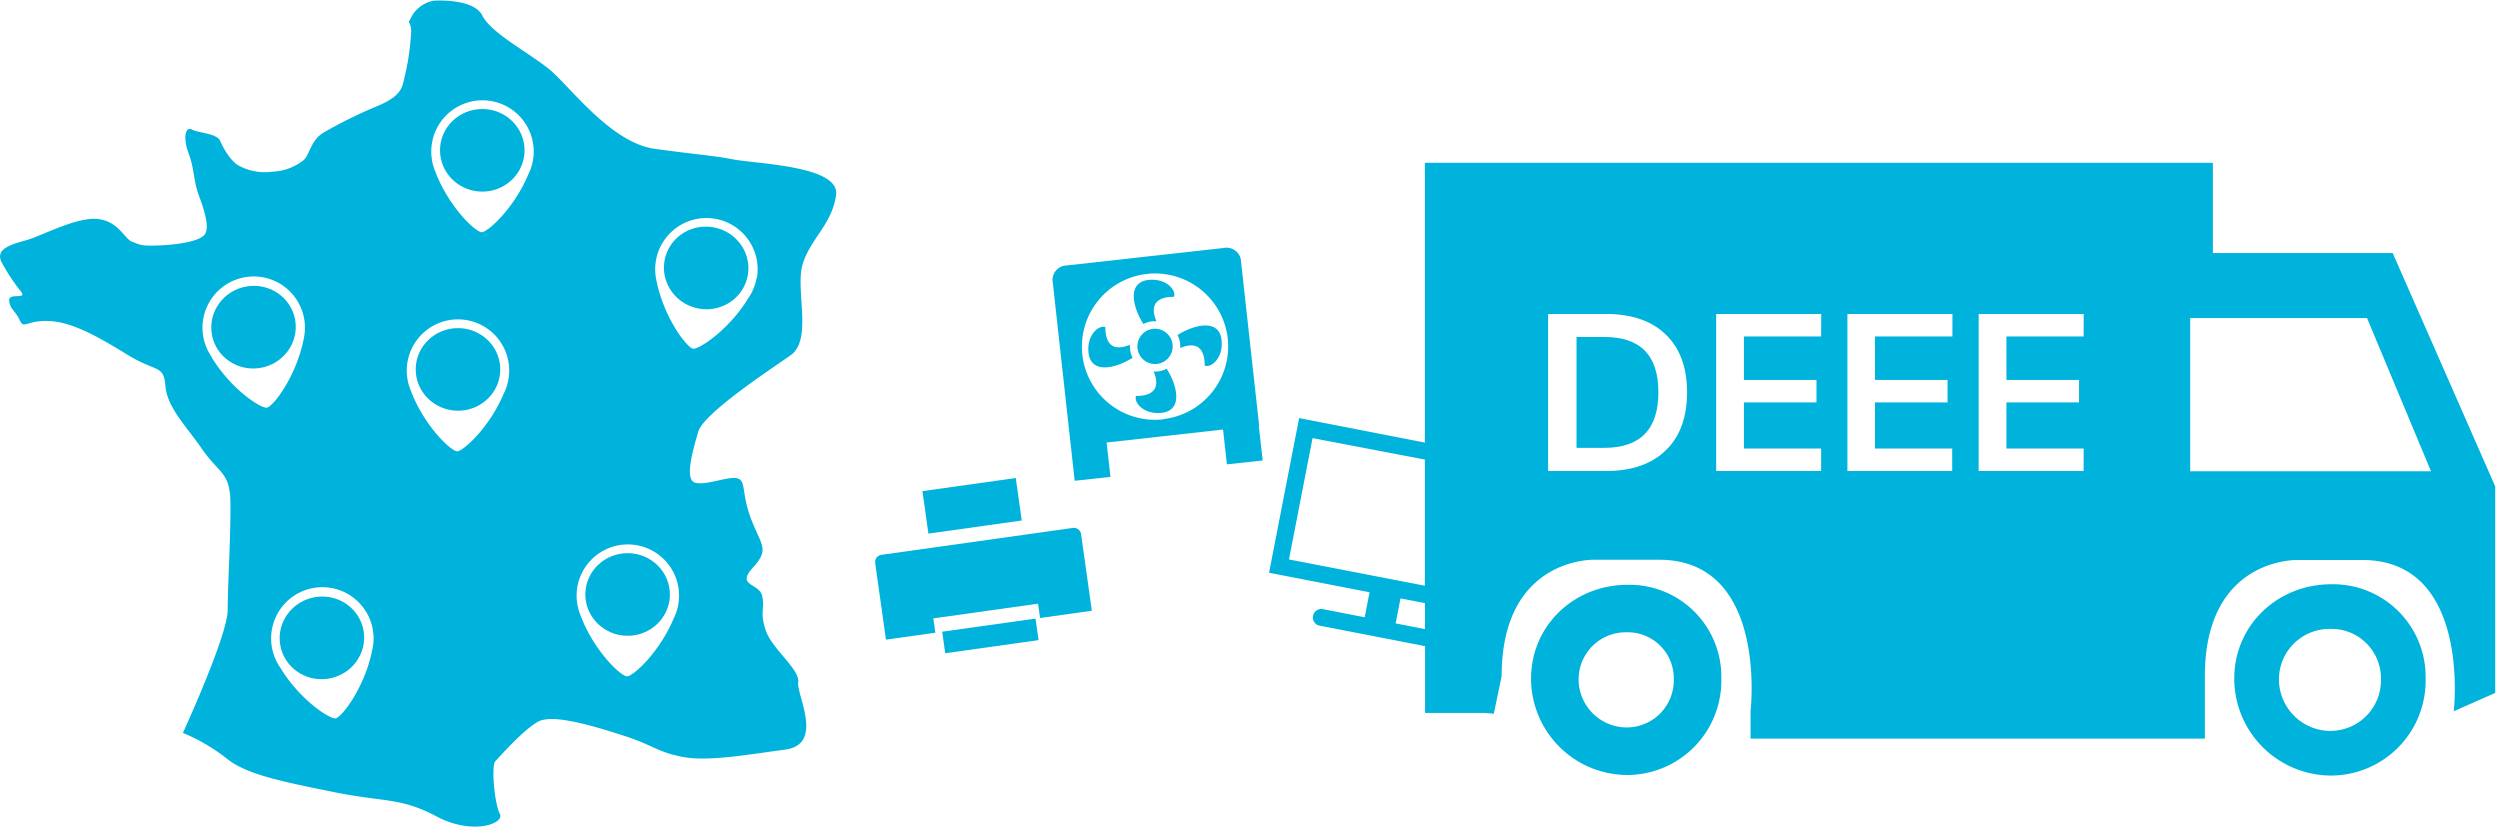
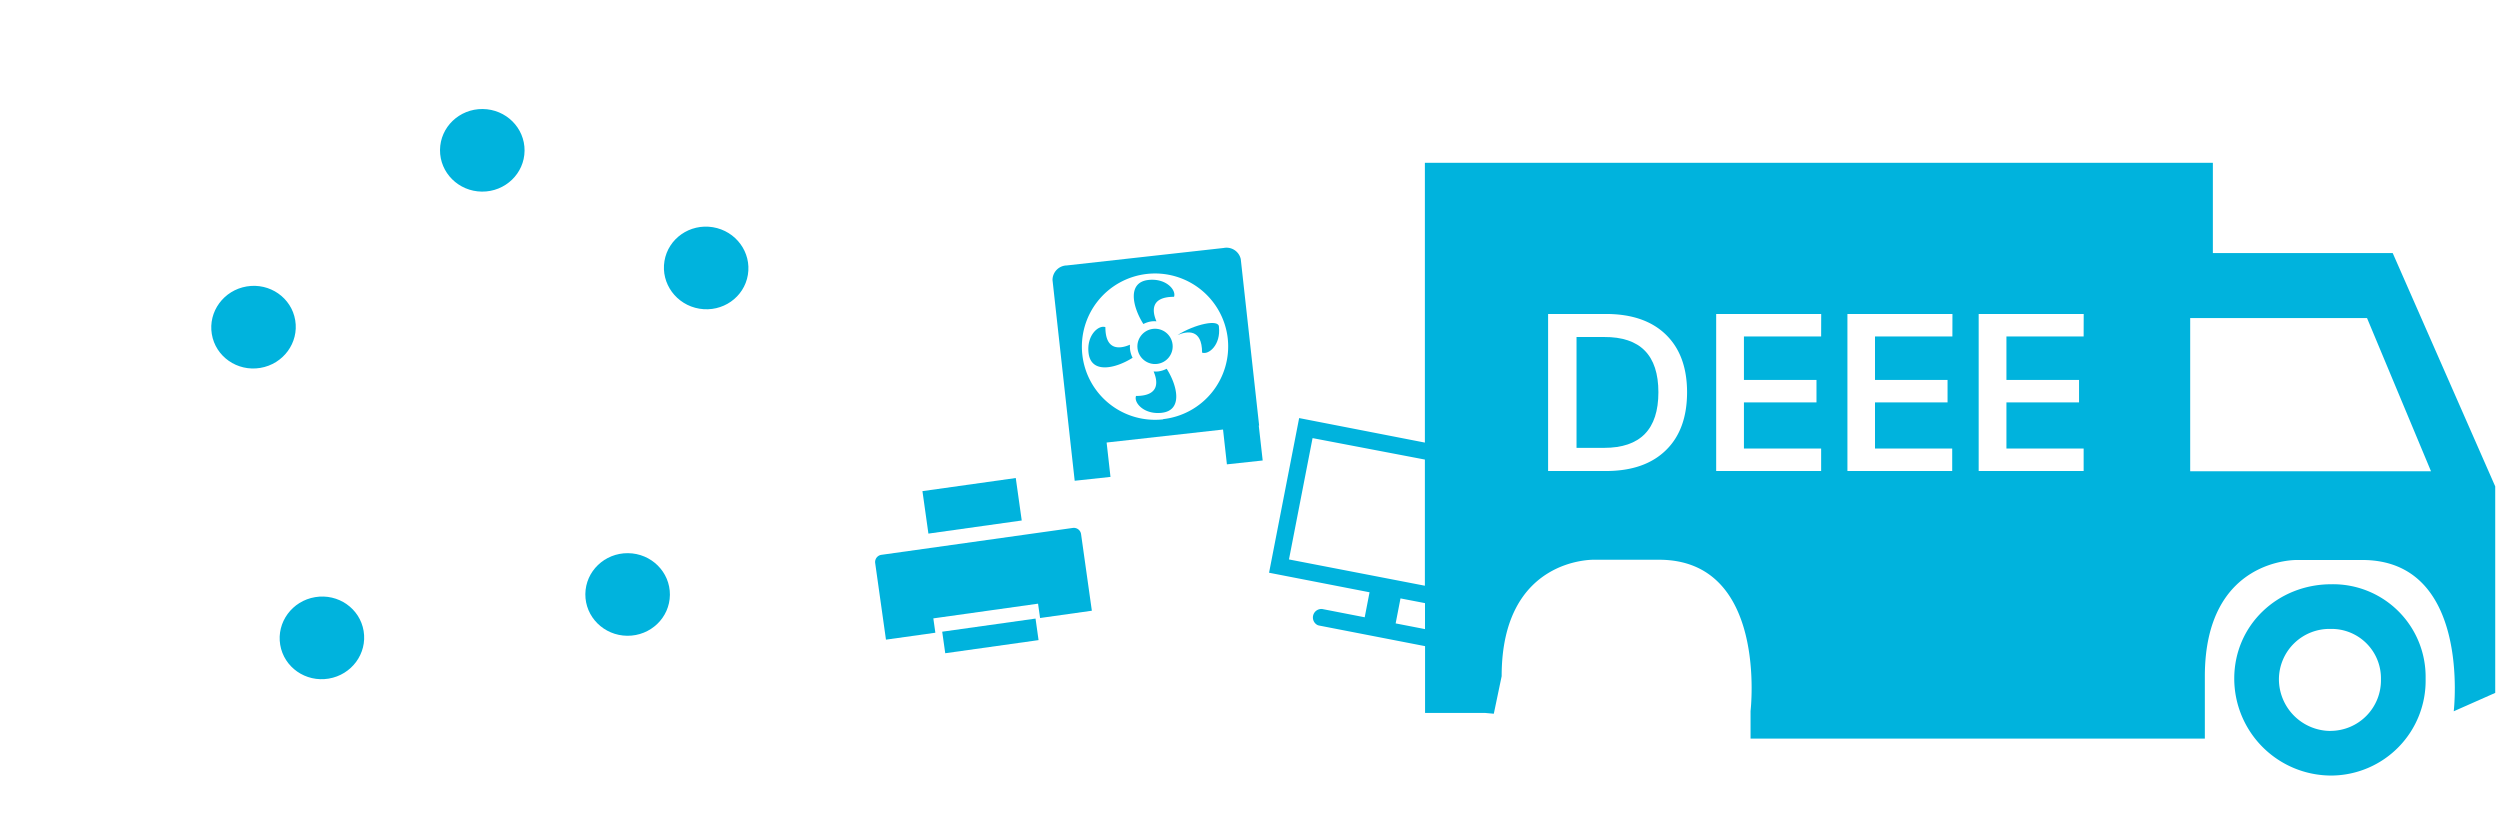
<svg xmlns="http://www.w3.org/2000/svg" id="Layer_1" data-name="Layer 1" width="408" height="135" viewBox="0 0 408 135">
  <defs>
    <style>.cls-1{fill:#00b3dd;}</style>
  </defs>
  <title>ecologic-compteur-transport</title>
  <ellipse class="cls-1" cx="102.43" cy="97.01" rx="6.74" ry="6.9" transform="translate(4.51 198.58) rotate(-89.49)" />
  <ellipse class="cls-1" cx="115.25" cy="43.73" rx="6.74" ry="6.9" transform="translate(53.28 150.29) rotate(-80.6)" />
  <ellipse class="cls-1" cx="52.54" cy="104.1" rx="6.9" ry="6.74" transform="translate(-16.3 9.98) rotate(-9.4)" />
  <ellipse class="cls-1" cx="78.71" cy="24.53" rx="6.74" ry="6.9" transform="translate(53.48 103.02) rotate(-89.49)" />
  <rect class="cls-1" x="150.95" y="79.05" width="15.38" height="7" transform="translate(-9.94 22.88) rotate(-8)" />
  <ellipse class="cls-1" cx="41.38" cy="53.39" rx="6.9" ry="6.74" transform="translate(-8.17 7.48) rotate(-9.4)" />
-   <ellipse class="cls-1" cx="74.75" cy="60.28" rx="6.74" ry="6.9" transform="translate(13.8 134.5) rotate(-89.49)" />
  <path class="cls-1" d="M380.46,95.35c-8.73,0-15.83,6.65-15.83,15.4a15.84,15.84,0,0,0,15.83,15.82,15.48,15.48,0,0,0,15.4-15.82A15.11,15.11,0,0,0,380.46,95.35Zm-.1,23.94a8.45,8.45,0,0,1-8.44-8.44,8.25,8.25,0,0,1,8.44-8.21,8.06,8.06,0,0,1,8.21,8.21A8.25,8.25,0,0,1,380.36,119.28Z" />
-   <path class="cls-1" d="M265.61,95.44c-8.68,0-15.74,6.62-15.74,15.31a15.75,15.75,0,0,0,15.74,15.73,15.39,15.39,0,0,0,15.31-15.73A15,15,0,0,0,265.61,95.44Zm-.11,23.28a7.87,7.87,0,0,1-7.87-7.87,7.69,7.69,0,0,1,7.87-7.66,7.51,7.51,0,0,1,7.66,7.66A7.69,7.69,0,0,1,265.51,118.72Z" />
  <path class="cls-1" d="M205.49,69.44l-3-27.17a2.38,2.38,0,0,0-2.79-1.8l-25.6,2.85a2.38,2.38,0,0,0-2.33,2.38l3,27.17.62,5.59,5.84-.63-.63-5.61,19-2.12.63,5.68,5.84-.63-.64-5.7Zm-15.67-1a11.94,11.94,0,1,1,10.55-13.19A11.94,11.94,0,0,1,189.83,68.4Z" />
-   <path class="cls-1" d="M192.18,54.68a4,4,0,0,1,.43,2.12c1.52-.65,4-1.1,4,2.87,1.1.4,3.07-1.3,2.75-4.18C199,52,194.93,52.93,192.18,54.68Z" />
+   <path class="cls-1" d="M192.18,54.68c1.52-.65,4-1.1,4,2.87,1.1.4,3.07-1.3,2.75-4.18C199,52,194.93,52.93,192.18,54.68Z" />
  <path class="cls-1" d="M390.49,41.3H361.14V26.57H232.54V72.23l-20.52-4-4.91,25.24,16.4,3.19-.79,4.08-6.94-1.35A1.39,1.39,0,0,0,215,102a1.43,1.43,0,0,0,.28.09l.52.1h0l16.77,3.26v10.9h9.78l1.44.13,1.28-6.13c0-19.46,15.12-19,15.12-19h10.56c17.85,0,14.94,24.69,14.94,24.69v4.5h74.14V110.39c0-19.46,15.12-19,15.12-19h10.56c17.85,0,14.94,24.69,14.94,24.69l6.77-3V79.38Zm-180.13,50,3.85-19.8L232.54,75V95.59Zm17.41,10.44.79-4.08,4,.77v4.24ZM271.85,73.5q-3.47,3.37-9.77,3.37h-9.43V51.24h9.43q6.3,0,9.77,3.35T275.33,64Q275.33,70.14,271.85,73.5Zm25.36-18.59h-12.6V62h11.84v3.67H284.61V73.2h12.6v3.67H280.08V51.24h17.14Zm21.42,0H306V62h11.84v3.67H306V73.2h12.6v3.67H301.5V51.24h17.14Zm21.42,0h-12.6V62H339.3v3.67H327.45V73.2h12.6v3.67H322.92V51.24h17.14Zm17.39,22v-25H386.3l10.44,25Z" />
  <path class="cls-1" d="M261.79,55h-4.5V73.09h4.5q8.86,0,8.86-9.07T261.79,55Z" />
  <path class="cls-1" d="M188,52.44a4.13,4.13,0,0,1,.73,0c-.65-1.52-1.1-4,2.87-4,.4-1.1-1.3-3.07-4.18-2.75-3.52.39-2.57,4.44-.82,7.19A4.1,4.1,0,0,1,188,52.44Z" />
  <path class="cls-1" d="M189,60.62a4.13,4.13,0,0,1-.73,0c.65,1.52,1.1,4-2.87,4-.4,1.1,1.3,3.07,4.18,2.75,3.52-.39,2.57-4.44.82-7.19A4.1,4.1,0,0,1,189,60.62Z" />
  <path class="cls-1" d="M175.08,86.16l-31.25,4.39a1.19,1.19,0,0,0-1,1.34l1.76,12.5,8.06-1.13-.33-2.34,17.09-2.4.33,2.34,8.45-1.19-1.76-12.5A1.19,1.19,0,0,0,175.08,86.16Z" />
  <rect class="cls-1" x="153.94" y="102.01" width="15.38" height="3.55" transform="translate(-12.87 23.5) rotate(-8)" />
  <path class="cls-1" d="M184.4,56.26c-1.52.65-4,1.1-4-2.87-1.1-.4-3.07,1.3-2.75,4.18.39,3.52,4.44,2.57,7.19.82a4,4,0,0,1-.43-2.12Z" />
-   <path class="cls-1" d="M119.57,26c-3.87-.72-5.59-.72-12.76-1.72s-13.9-10.32-17.2-13S80.16,5.41,78.72,2.54,70.84.11,70.84.11a5.16,5.16,0,0,0-3.87,3c-.57,1,0,0,.14,1.86a41.07,41.07,0,0,1-1.43,9c-.43,1.15-1.29,2.15-4,3.3a75.78,75.78,0,0,0-9,4.44c-2,1.29-2.15,3.58-3.15,4.44a8.72,8.72,0,0,1-5,1.86,8.9,8.9,0,0,1-5.59-1c-1.29-.72-2.44-2.72-3-4s-3.58-1.29-4.59-1.86-1.58,1.15-.57,3.87.72,4.3,1.72,7,1.72,5.3.86,6.31-4,1.58-7.31,1.72-3.15-.14-4.44-.57-2.15-3.3-5.59-3.73S6.78,38.52,4.2,39.23s-4.87,1.43-4,3.44a30.41,30.41,0,0,0,3.3,5c.86,1.29-2.15,0-2,1.43s1,1.58,1.72,3.15,1,0,4.73.14,7.88,2.44,12.76,5.45S26.7,59.44,27,63s3.44,6.59,6,10.32,4.44,3.73,4.59,8.17-.43,13.9-.43,18.06-7.31,20.06-7.31,20.06A30.71,30.71,0,0,1,37,123.79c3.15,2.58,8.89,3.73,17.34,5.45s11,.86,16.91,4,11.18,1.15,10.32-.43-1.43-7.88-.72-8.6,4.59-5.16,7-6.45,9,.72,13.9,2.29,5.3,2.58,9.46,3.44,10.46-.29,16.91-1.15,1.86-8.89,2.15-11-4.3-5.45-5.3-8.46-.14-3.44-.57-5.59-4.3-1.58-1.58-4.59,1.58-3.44-.14-7.74-.86-6.45-2.29-6.88-5,1.15-6.88.72-.43-5.3.43-8.31S125.3,60.59,129,58s.72-10.75,2-14.91,4.87-6.59,5.45-11.32S123.44,26.76,119.57,26Zm-85,32.29a8.36,8.36,0,1,1,15-3h0c-1.19,6.09-4.93,11-6,11.24C42.52,66.68,37.67,63.46,34.56,58.34Zm26.2,47.71c-1.19,6.09-4.93,11-6,11.24-1.07.1-5.92-3.13-9-8.24a8.36,8.36,0,1,1,15-3ZM82.26,64.12c-2.29,5.54-6.58,9.47-7.65,9.54-1.1-.09-5.55-4.34-7.67-10.18h0a8.36,8.36,0,1,1,15.33.64Zm4-35.75c-2.29,5.54-6.58,9.47-7.65,9.54-1.1-.09-5.55-4.34-7.67-10.18h0a8.36,8.36,0,1,1,15.33.64Zm23.72,72.48c-2.29,5.54-6.58,9.47-7.65,9.54-1.1-.09-5.55-4.34-7.67-10.18h0a8.36,8.36,0,1,1,15.33.64Zm13.51-55.57a8.33,8.33,0,0,1-1.38,3.4c-3.11,5.12-8,8.34-9,8.24-1.08-.26-4.81-5.15-6-11.24h0a8.36,8.36,0,1,1,16.43-.4Z" />
  <circle class="cls-1" cx="188.5" cy="56.53" r="2.88" transform="translate(-5.1 21.23) rotate(-6.36)" />
</svg>